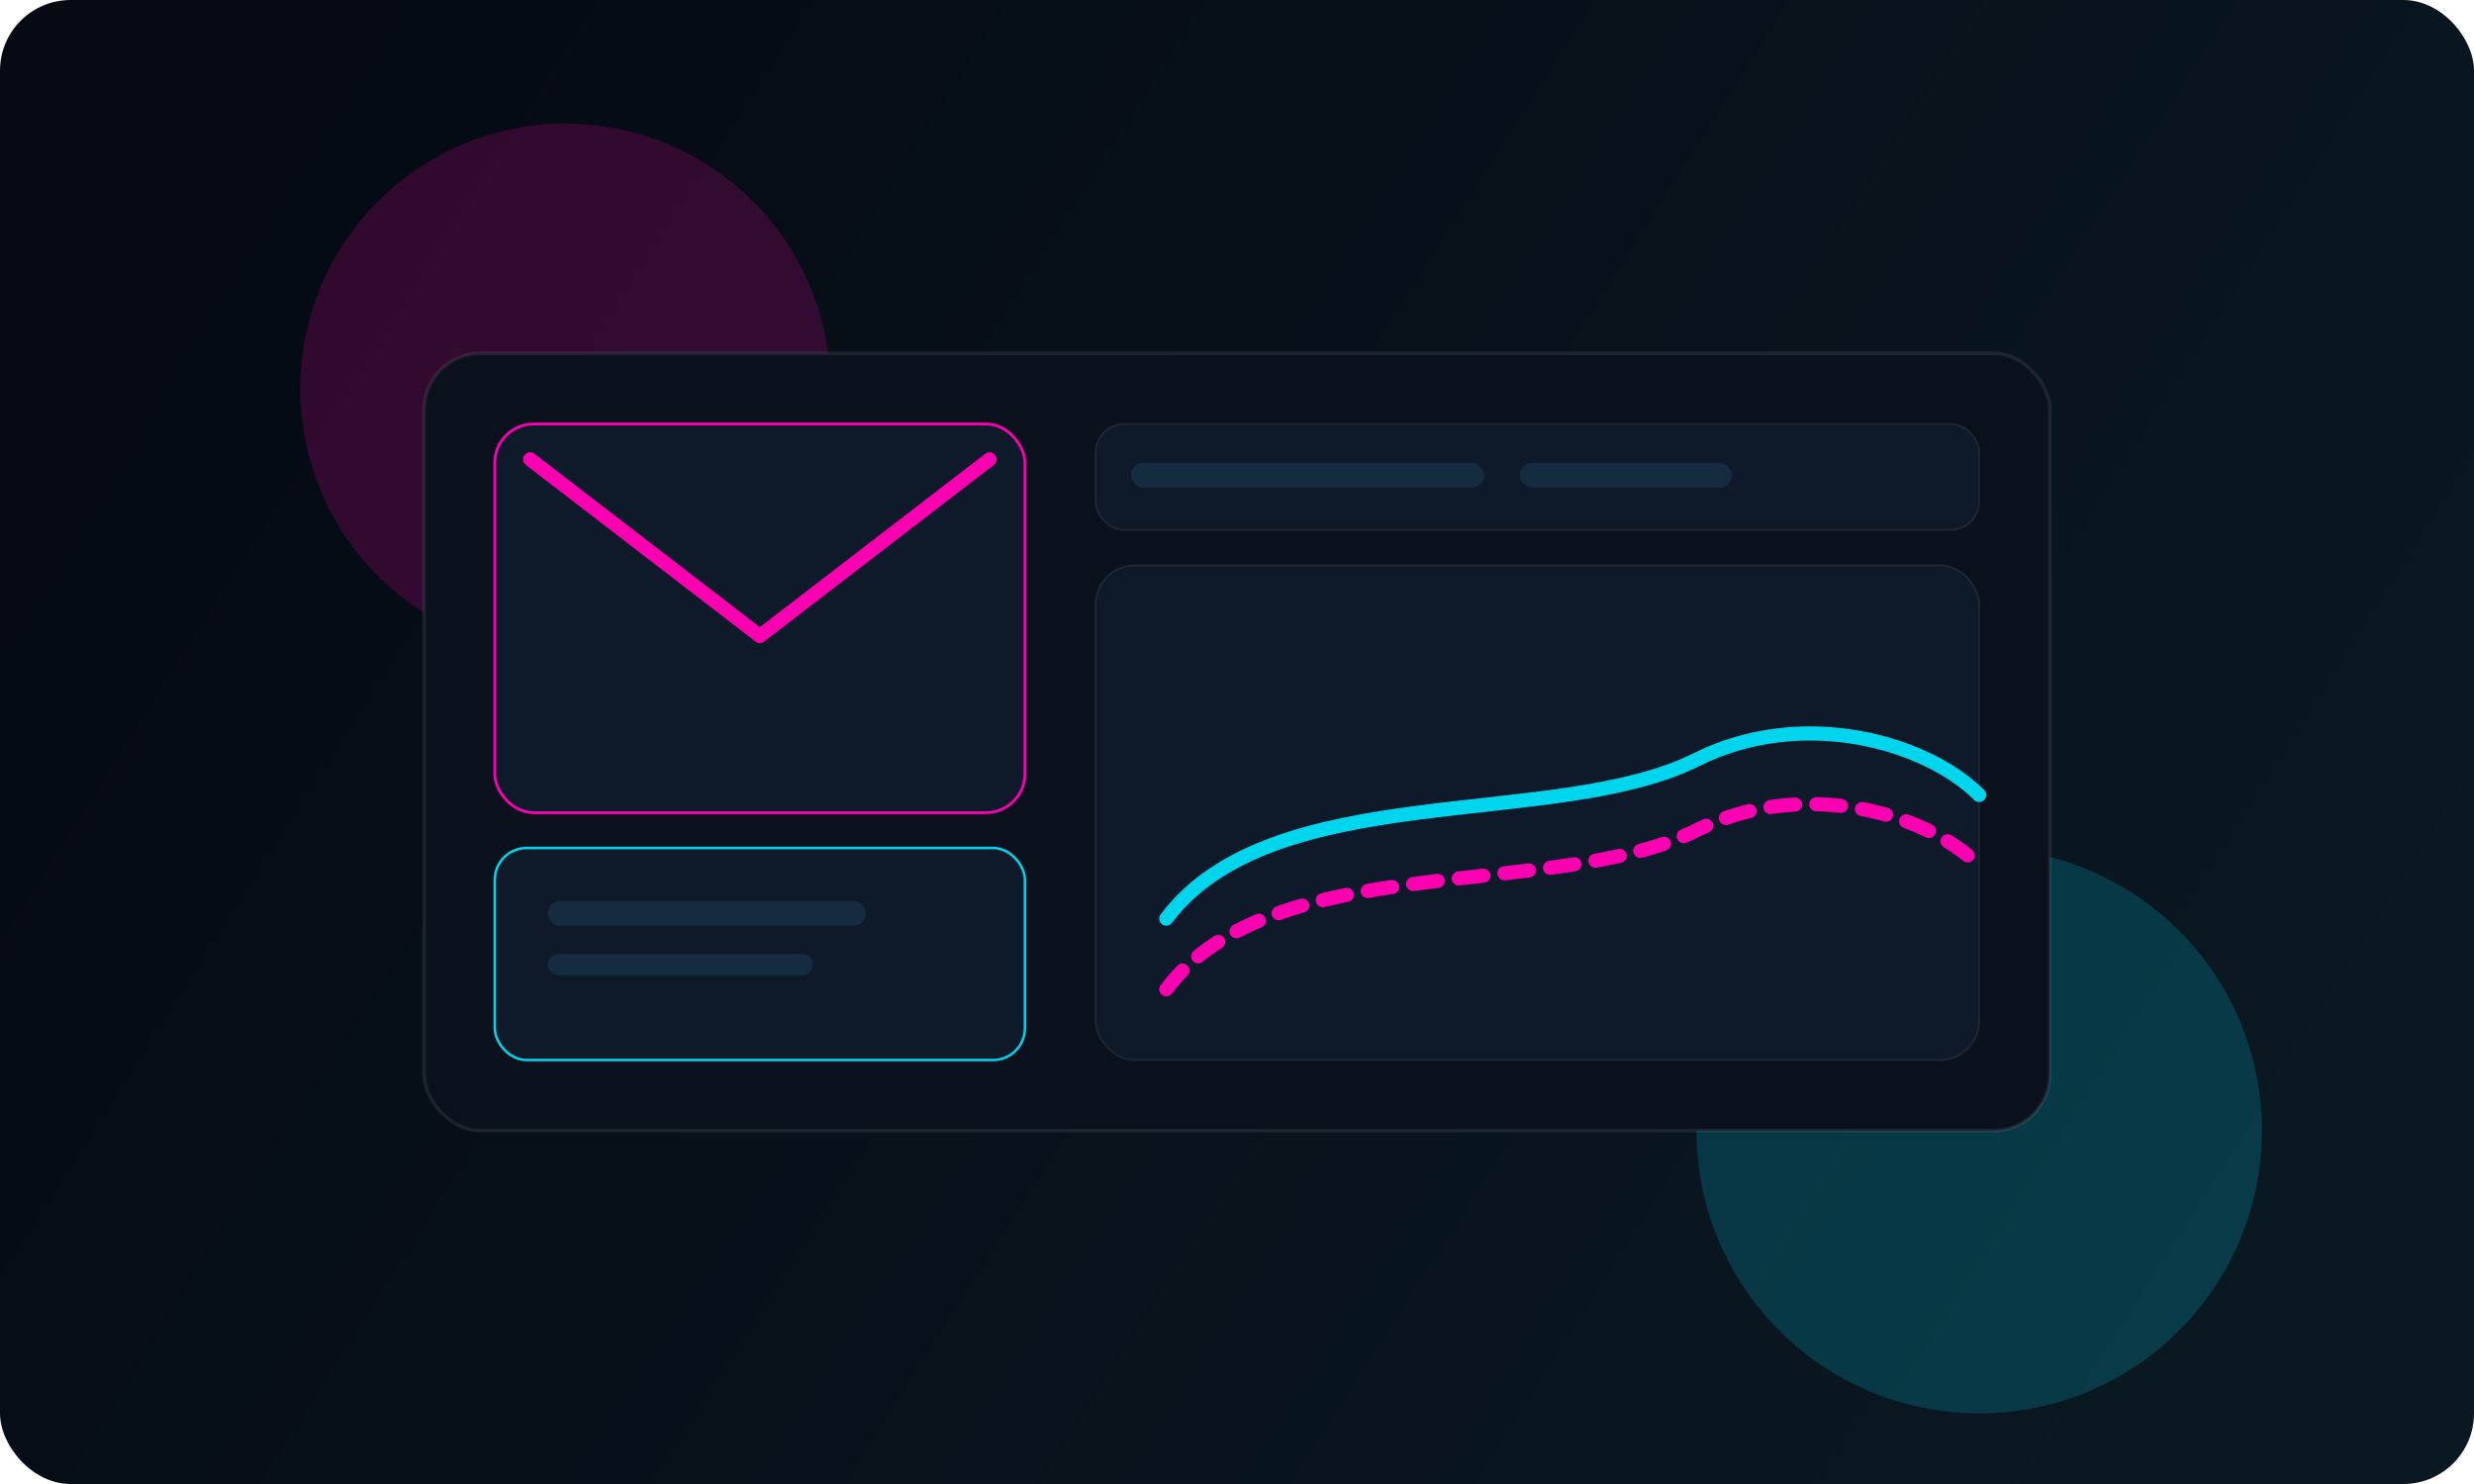
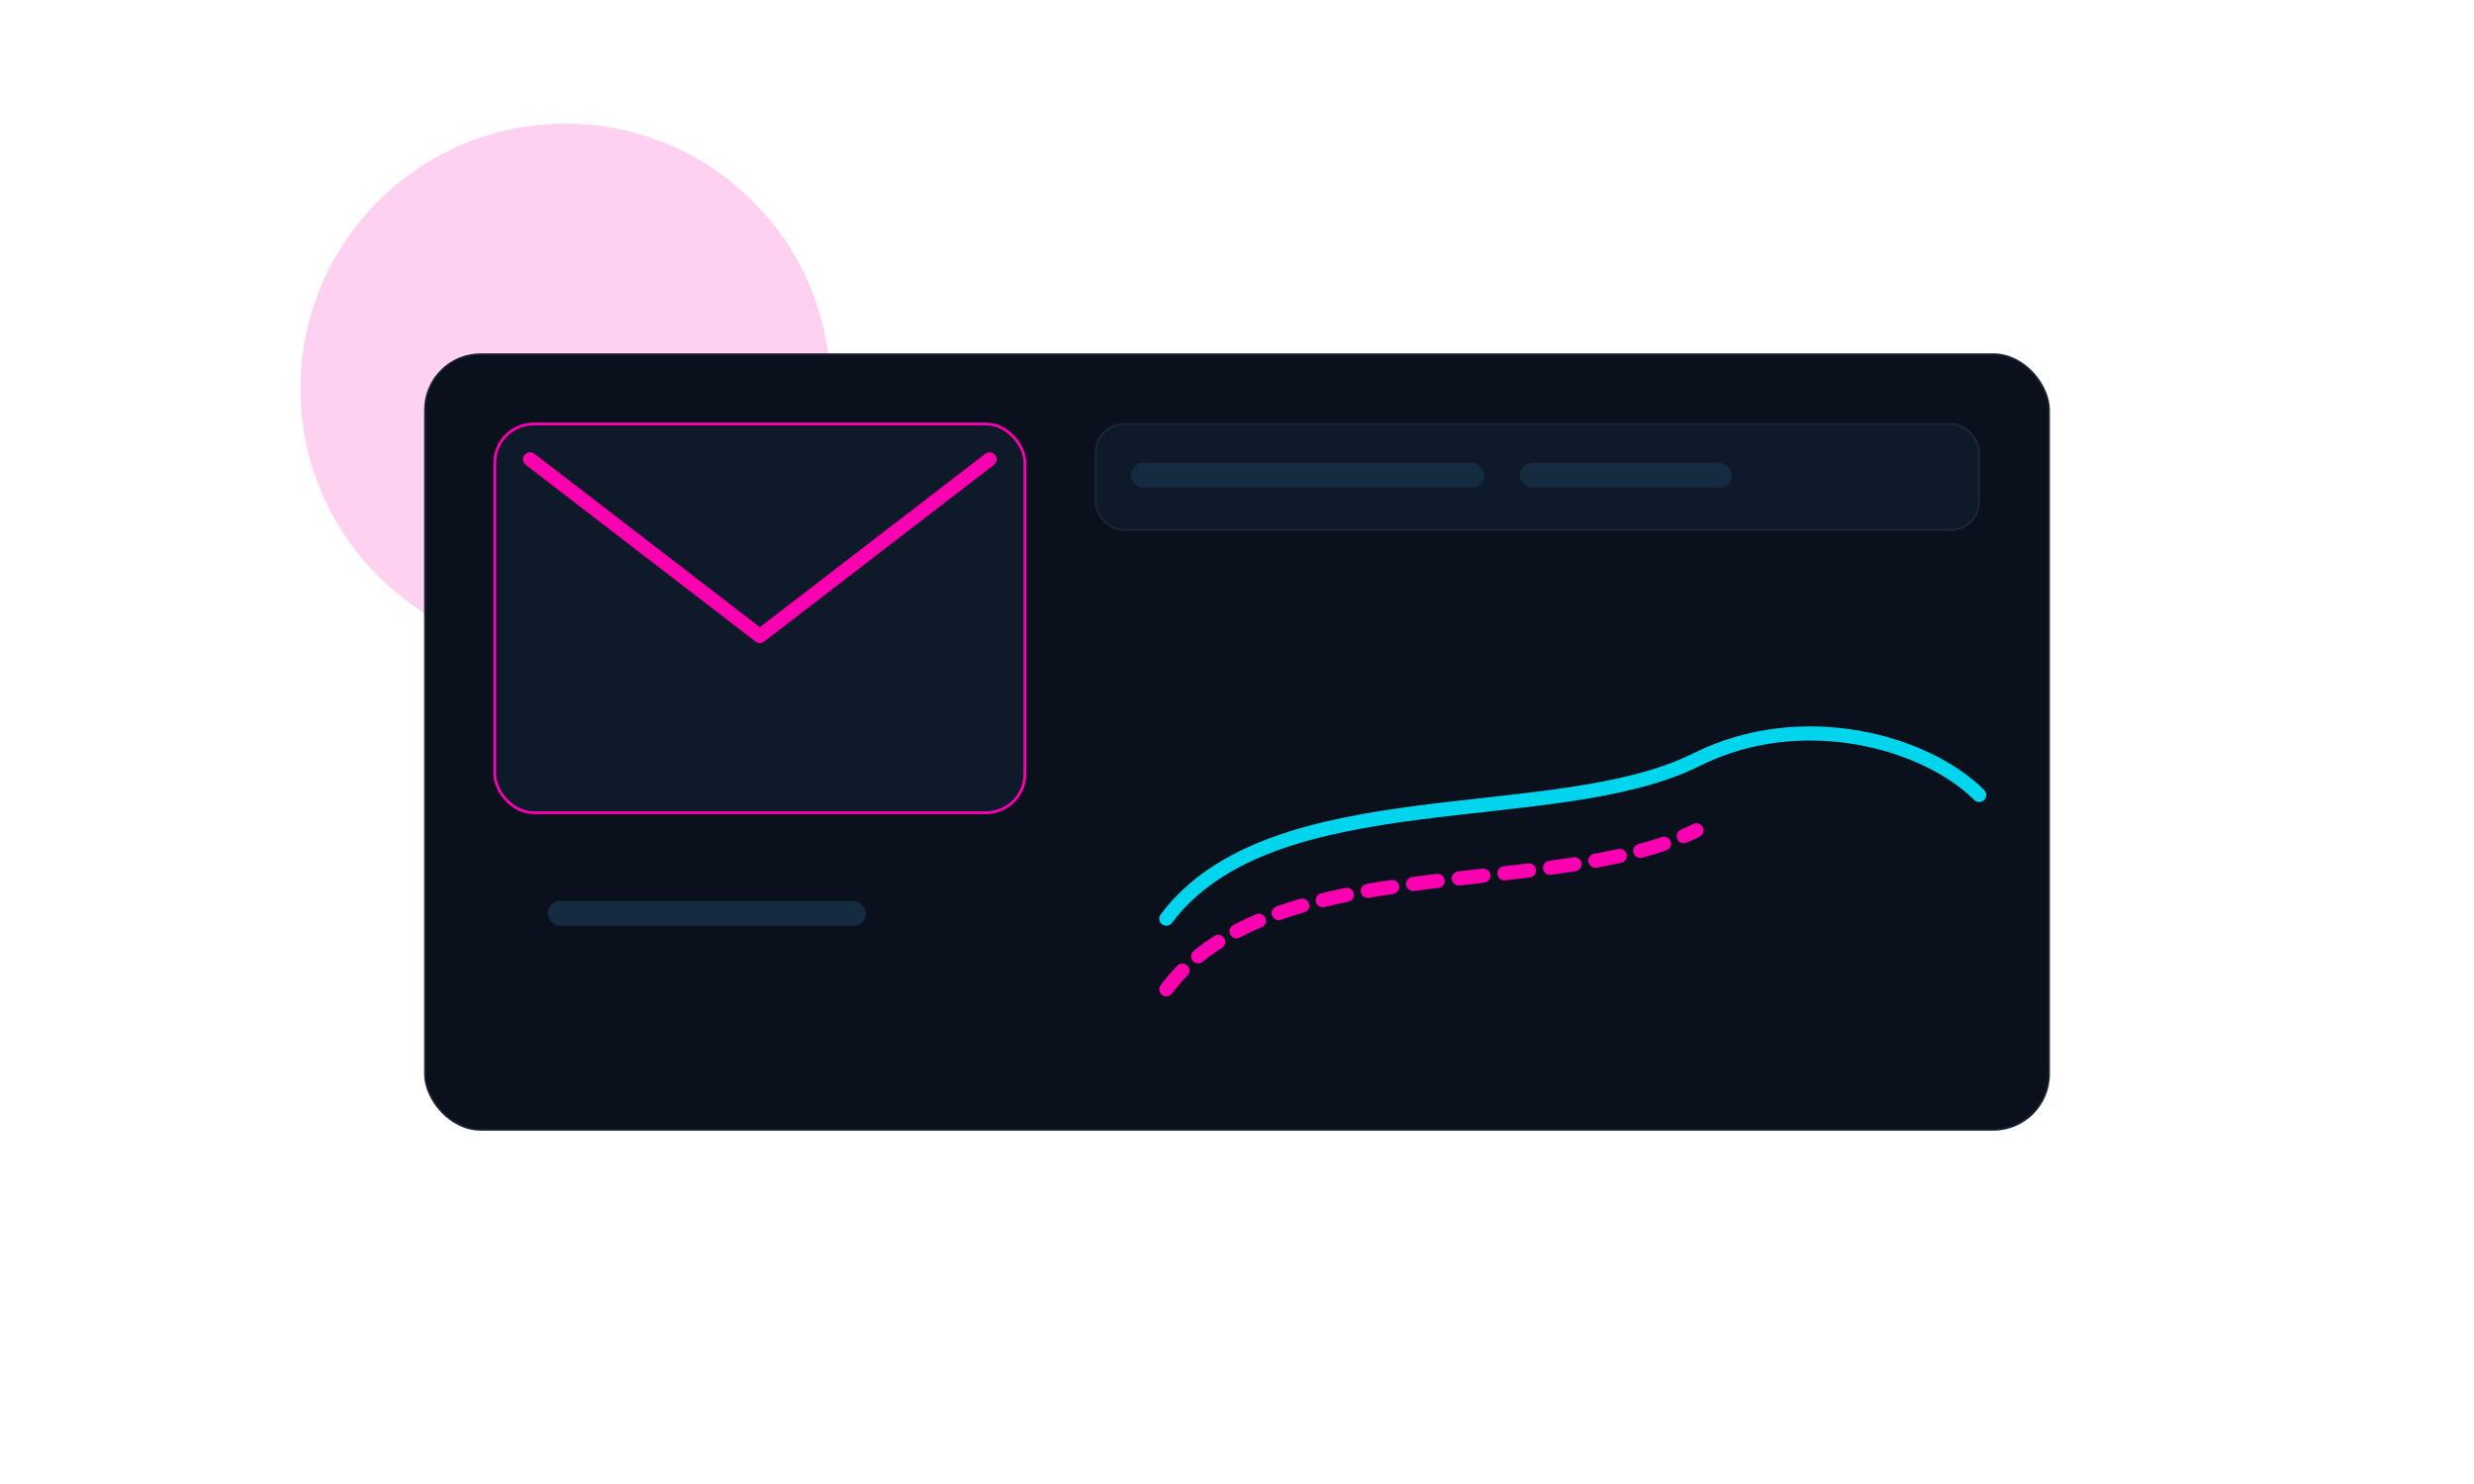
<svg xmlns="http://www.w3.org/2000/svg" width="1400" height="840" viewBox="0 0 1400 840" fill="none">
-   <rect width="1400" height="840" rx="40" fill="url(#bg)" />
  <g filter="url(#glow1)">
    <circle cx="320" cy="220" r="150" fill="#FB00B0" fill-opacity="0.18" />
  </g>
  <g filter="url(#glow2)">
-     <circle cx="1120" cy="640" r="160" fill="#00D5EE" fill-opacity="0.18" />
-   </g>
+     </g>
  <rect x="240" y="200" width="920" height="440" rx="32" fill="#0A111D" stroke="rgba(255,255,255,0.08)" stroke-width="2" />
  <rect x="280" y="240" width="300" height="220" rx="22" fill="#0E1A29" stroke="#FB00B0" stroke-width="1.6" />
  <path d="M300 260L430 360L560 260" stroke="#FB00B0" stroke-width="8" stroke-linecap="round" stroke-linejoin="round" />
-   <rect x="280" y="480" width="300" height="120" rx="18" fill="#0E1A29" stroke="#00D5EE" stroke-width="1.4" />
  <rect x="310" y="510" width="180" height="14" rx="7" fill="#152C40" />
-   <rect x="310" y="540" width="150" height="12" rx="6" fill="#152C40" />
  <rect x="620" y="240" width="500" height="60" rx="16" fill="#0E1A29" stroke="rgba(255,255,255,0.08)" />
  <rect x="640" y="262" width="200" height="14" rx="7" fill="#152C40" />
  <rect x="860" y="262" width="120" height="14" rx="7" fill="#152C40" />
-   <rect x="620" y="320" width="500" height="280" rx="22" fill="#0E1A29" stroke="rgba(255,255,255,0.08)" />
  <path d="M660 520C720 440 880 470 960 430C1020 400 1090 420 1120 450" stroke="#00D5EE" stroke-width="8" stroke-linecap="round" />
-   <path d="M660 560C720 480 880 510 960 470C1020 440 1090 460 1120 490" stroke="#FB00B0" stroke-width="8" stroke-linecap="round" stroke-dasharray="14 12" />
+   <path d="M660 560C720 480 880 510 960 470" stroke="#FB00B0" stroke-width="8" stroke-linecap="round" stroke-dasharray="14 12" />
  <defs>
    <linearGradient id="bg" x1="140" y1="70" x2="1240" y2="770" gradientUnits="userSpaceOnUse">
      <stop stop-color="#050A13" />
      <stop offset="1" stop-color="#0A1822" />
    </linearGradient>
    <filter id="glow1" x="-40" y="-150" width="720" height="720" filterUnits="userSpaceOnUse">
      <feGaussianBlur stdDeviation="90" />
    </filter>
    <filter id="glow2" x="780" y="300" width="680" height="680" filterUnits="userSpaceOnUse">
      <feGaussianBlur stdDeviation="90" />
    </filter>
  </defs>
</svg>